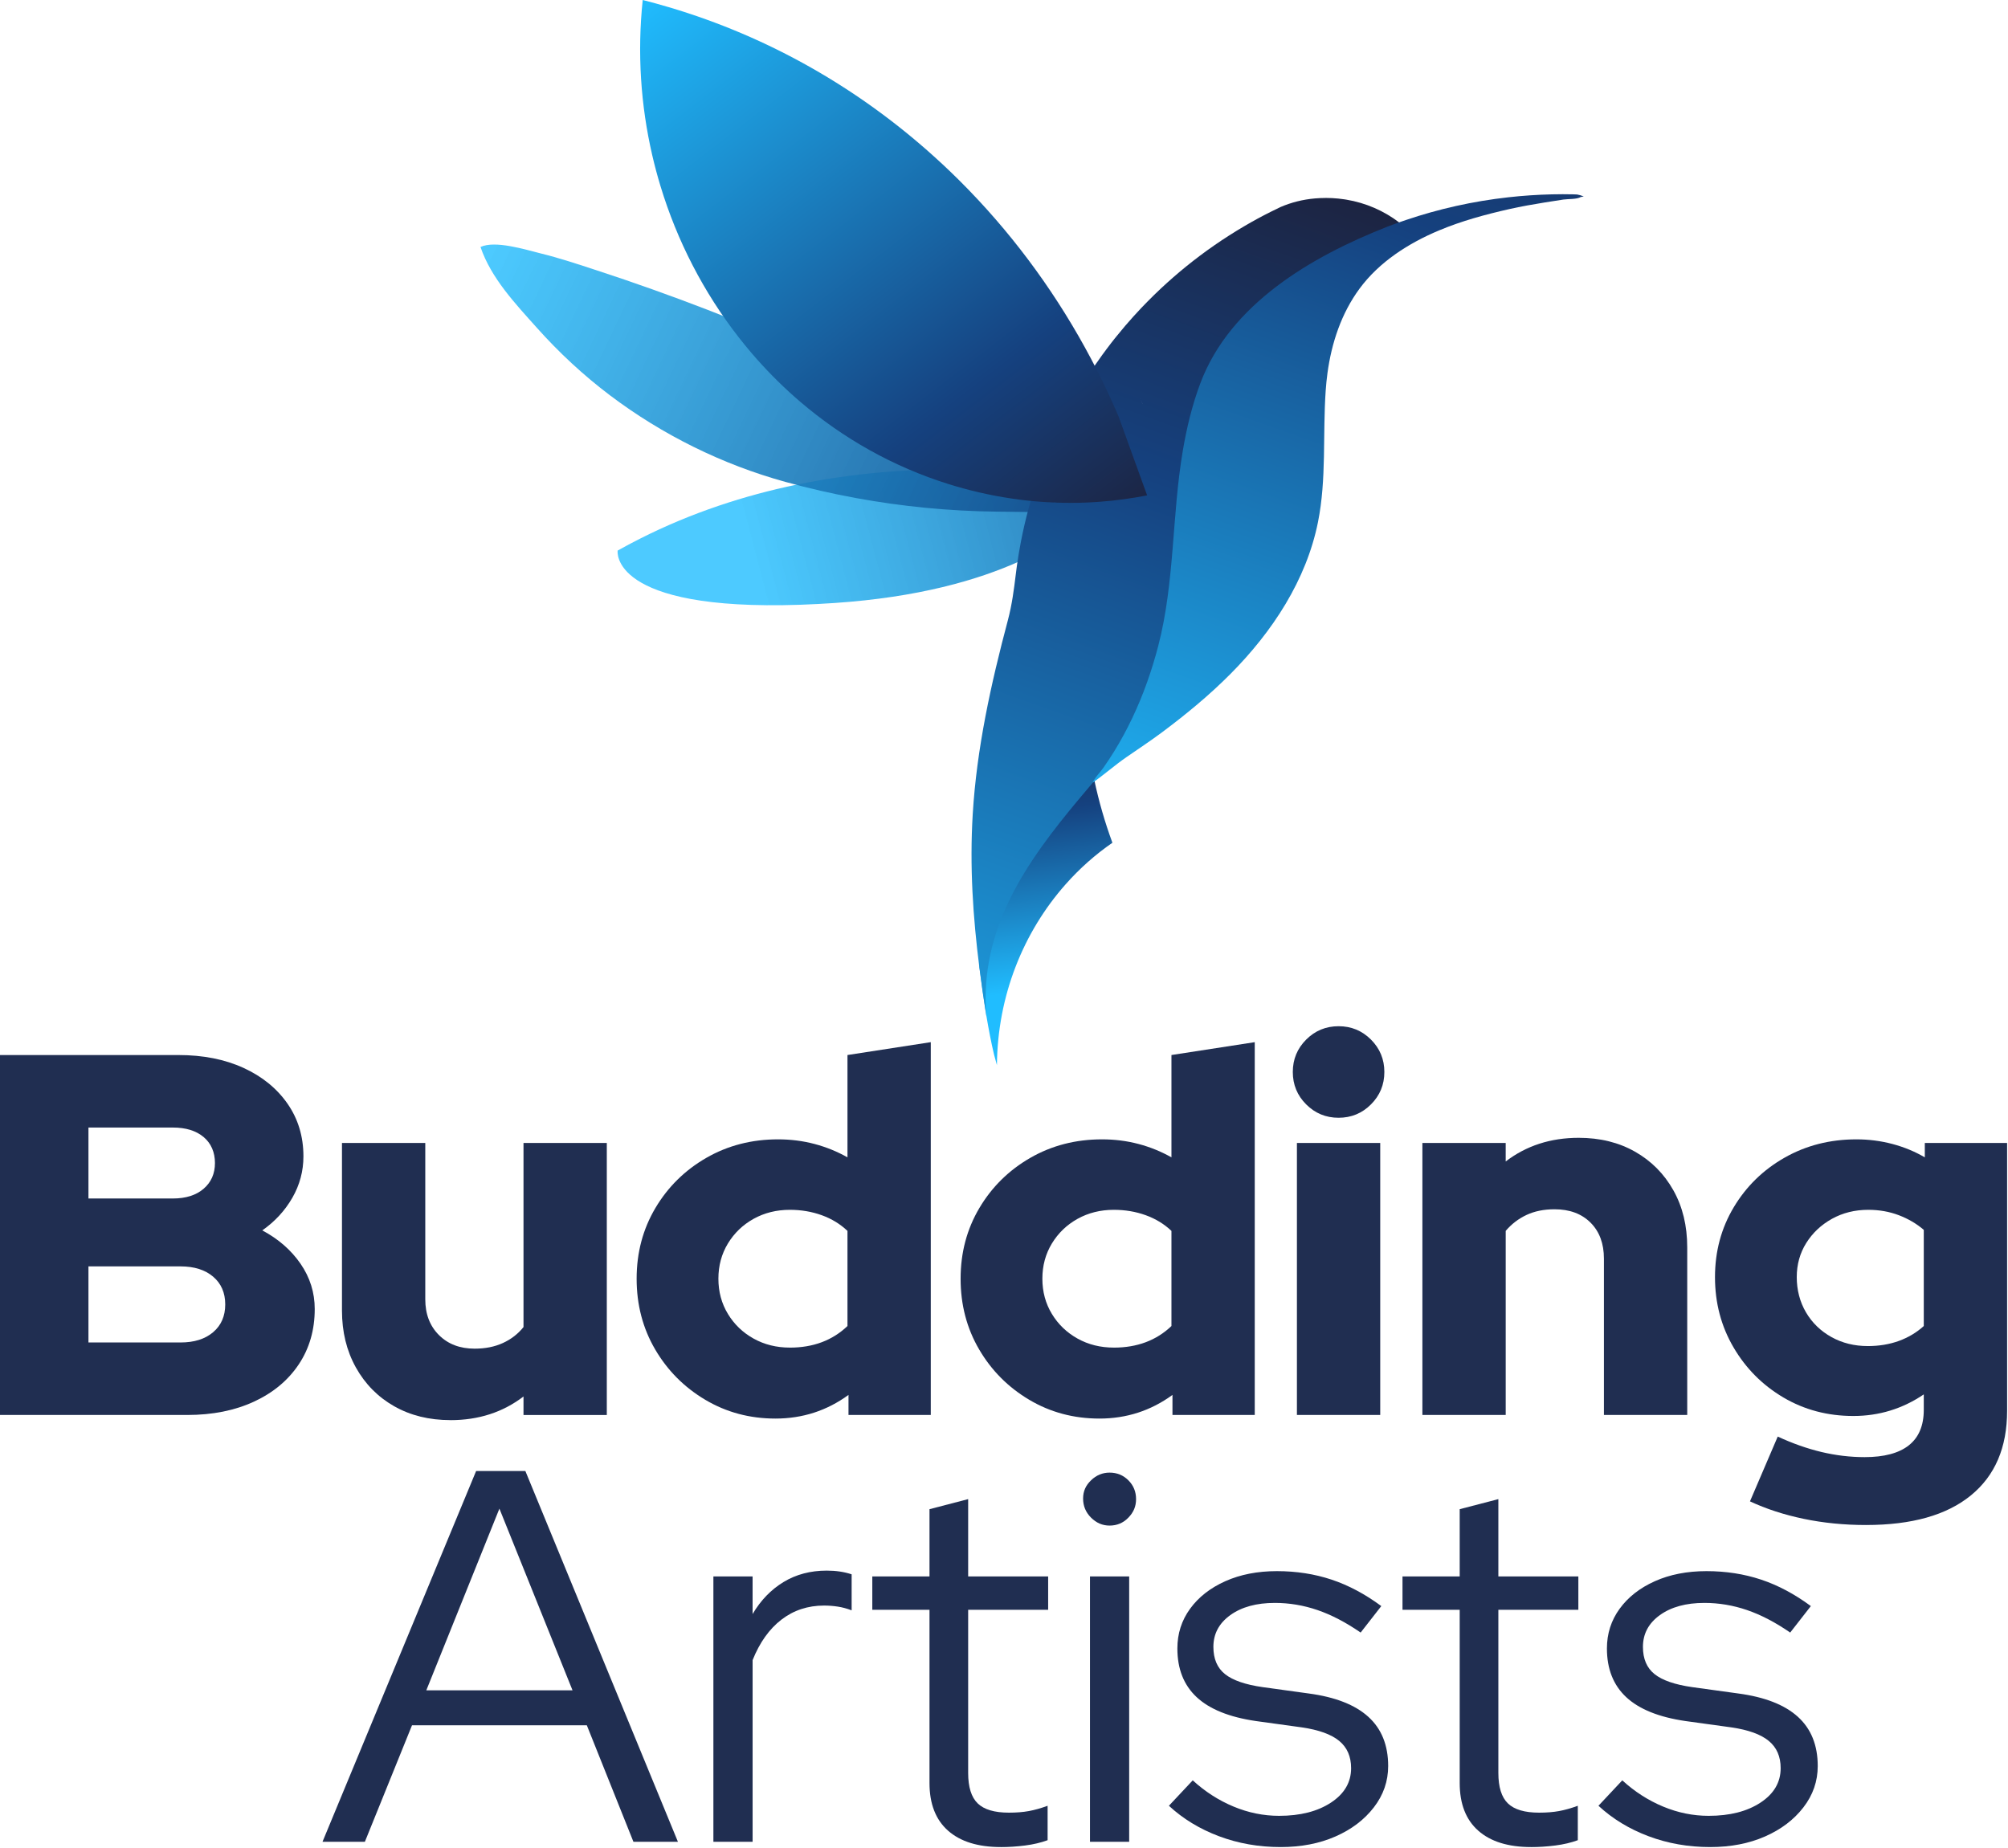
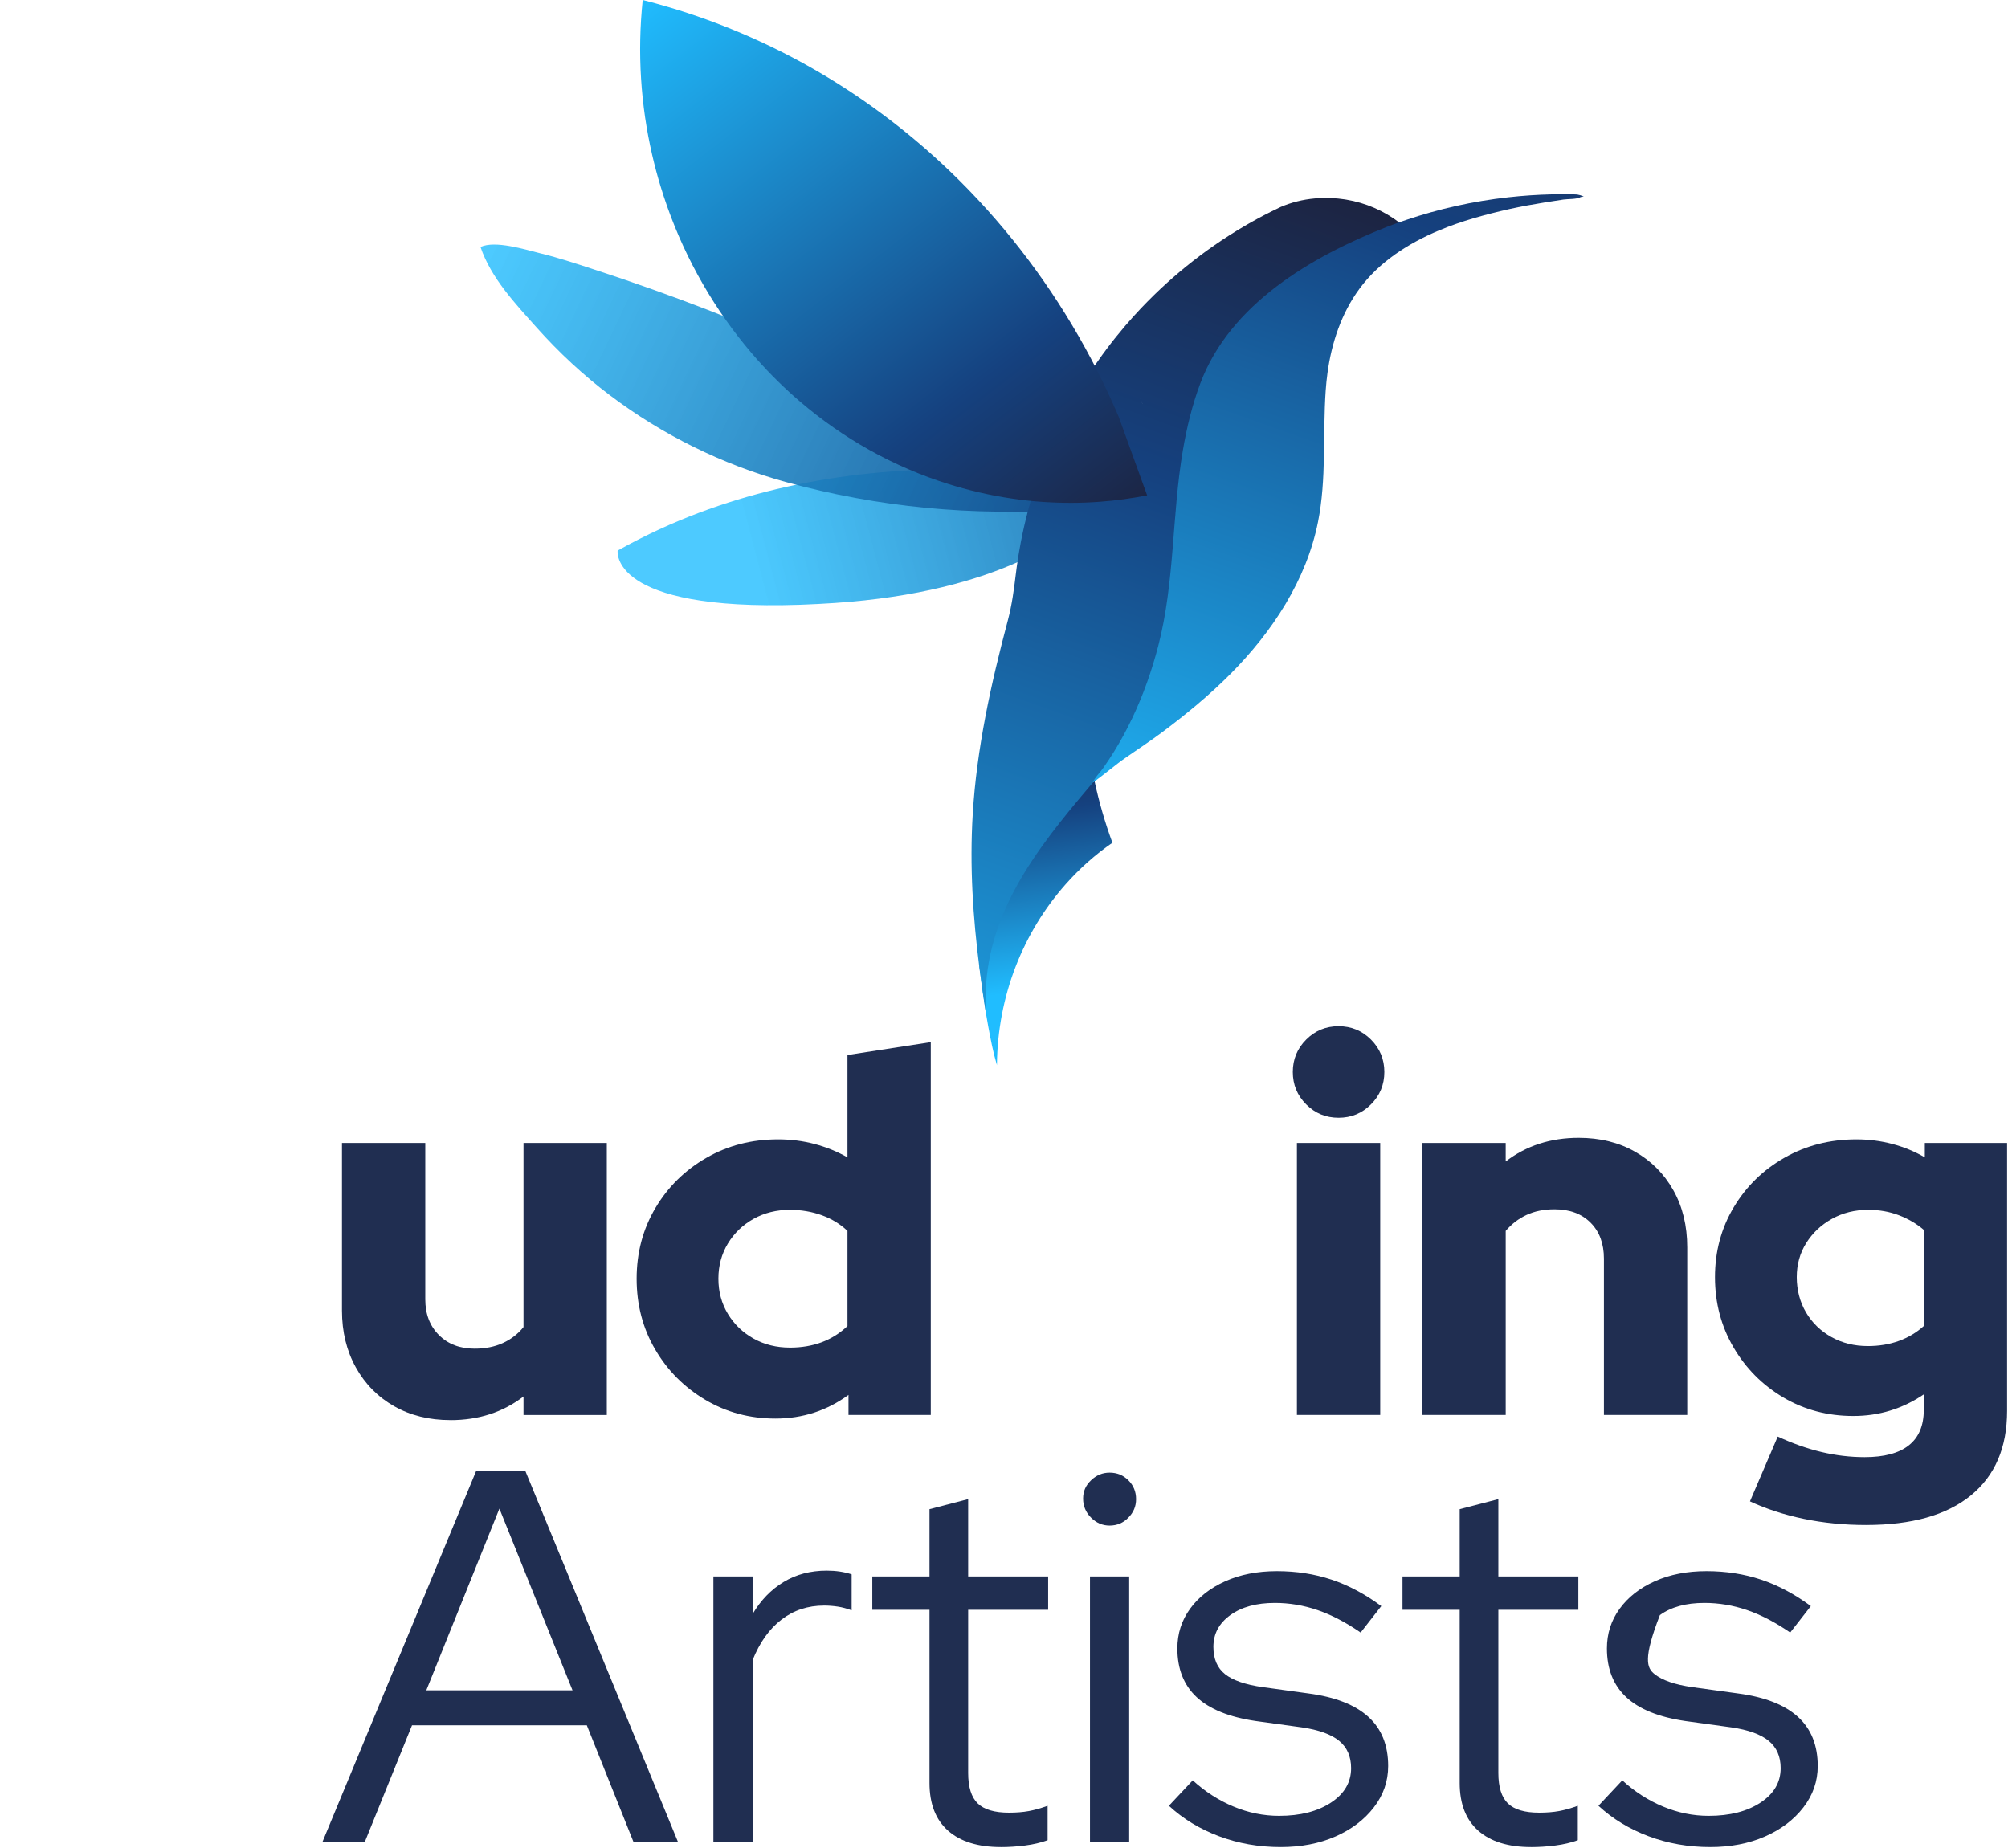
<svg xmlns="http://www.w3.org/2000/svg" width="1380" height="1270" viewBox="0 0 1380 1270" fill="none">
  <path d="M764.5 579.24C752.7 587.38 741.94 596.97 732.42 607.72C703.18 640.68 685.54 684.59 685.14 732.07C684.47 729.67 683.81 727.27 683.17 724.86C681.21 716.72 679.41 707.16 677.87 698.08V698.02C677.84 697.88 677.82 697.74 677.79 697.6C676.05 686.49 674.45 675.46 673.07 664.46C682.87 632.63 697.68 603.02 716.63 576.73C717.44 575.61 718.27 574.48 719.12 573.35C719.91 572.31 720.7 571.28 721.49 570.26C722.27 569.24 723.09 568.22 723.89 567.2C724.89 565.93 725.89 564.68 726.93 563.44C728.72 561.27 730.51 559.14 732.36 557.01C733.28 555.96 734.22 554.89 735.15 553.85C735.94 552.96 736.76 552.06 737.55 551.17C737.79 550.9 738.03 550.64 738.27 550.39C739.44 549.13 740.6 547.86 741.79 546.59C742.14 546.2 742.5 545.83 742.86 545.44C743.08 545.2 743.33 544.97 743.55 544.71C743.76 544.49 743.97 544.28 744.18 544.06C745.01 543.19 745.85 542.3 746.71 541.45C747.44 540.68 748.2 539.91 748.95 539.13C748.97 539.13 748.98 539.11 749 539.09C749.19 538.91 749.38 538.72 749.57 538.52C750.32 537.78 751.07 537.04 751.82 536.33C751.9 536.26 751.97 536.2 752.07 536.15C755.22 550.98 759.4 565.37 764.51 579.24H764.5Z" fill="url(#paint0_linear_147_86)" />
  <path d="M767.55 334.49C767.55 334.49 767.45 334.66 767.25 334.99C765.53 337.83 755.97 352.37 732.26 368.36C726.47 372.26 719.83 376.26 712.23 380.18C708.78 381.97 705.14 383.74 701.29 385.5C671.88 398.85 630.56 410.6 573.48 414.45C565.7 414.97 558.33 415.35 551.34 415.6C550.86 415.63 550.4 415.64 549.92 415.66C418.34 420.1 424.48 378.42 424.48 378.42C429.53 375.58 434.61 372.87 439.71 370.31C475.51 352.19 512.03 340.48 547.12 333.19C547.12 333.19 547.12 333.2 547.13 333.19C586.73 324.97 624.47 322.38 657.16 322.59C677.42 322.72 695.73 323.91 711.36 325.49C711.37 325.49 711.37 325.5 711.37 325.5C712.72 325.63 714.05 325.79 715.36 325.93C718.45 326.26 721.43 326.62 724.28 326.97C724.66 327.02 725.06 327.07 725.43 327.12C742.76 329.33 755.51 331.83 762.2 333.28C762.47 333.33 762.71 333.38 762.93 333.43C762.94 333.44 762.96 333.44 762.97 333.43C765.96 334.08 767.55 334.49 767.55 334.49Z" fill="url(#paint1_linear_147_86)" />
  <path d="M330.23 169.76C337.49 191.18 354.17 208.74 368.95 225.28C384.22 242.38 401 257.98 419.31 271.79C455.28 298.92 496.44 319.28 539.88 331.25C571.5 339.96 603.88 345.91 636.52 349.05C652.58 350.6 668.72 351.47 684.85 351.65C699.53 351.81 714.21 351.97 728.88 352.13C730.03 352.14 731.25 352.13 732.22 351.52C741.69 345.53 709.08 323.72 704.93 321.11C613.94 263.98 512.29 219.25 410.28 185.87C397.48 181.68 384.69 177.4 371.61 174.18C360.95 171.56 340.41 165.03 330.23 169.75V169.76Z" fill="url(#paint2_linear_147_86)" />
  <path d="M786.06 272.9C786.33 273.54 786.61 274.17 786.87 274.81C786.87 274.81 786.873 274.807 786.88 274.8H786.9C786.62 274.16 786.34 273.53 786.06 272.91V272.9ZM725.26 565.48C725.1 565.42 725 565.38 725 565.38L724.9 565.94L724.86 566.18C724.99 566.02 725.1 565.84 725.22 565.69C725.27 565.64 725.31 565.58 725.34 565.52C725.32 565.52 725.29 565.5 725.26 565.48Z" fill="url(#paint3_linear_147_86)" />
  <path d="M700.54 603.95V604.2C700.45 604.34 700.38 604.49 700.29 604.63C700.37 604.4 700.45 604.17 700.54 603.95Z" fill="url(#paint4_linear_147_86)" />
-   <path d="M786.9 274.78C786.9 274.78 786.89 274.781 786.88 274.801C786.34 273.531 785.79 272.271 785.22 271.021C785.79 272.271 786.36 273.52 786.9 274.78Z" fill="url(#paint5_linear_147_86)" />
  <path d="M964.8 155.8L963.18 154.1C963.07 154 962.96 153.91 962.83 153.83L962.63 153.66C962.27 153.38 961.92 153.12 961.54 152.85H961.53C951.09 144.89 938.68 139.45 925.24 137.21C924.75 137.11 924.28 137.03 923.8 136.99C918.41 136.18 912.88 135.88 907.25 136.15C906.08 136.2 904.91 136.26 903.71 136.38C895.35 137.11 887.45 139.12 880.15 142.25C877.9 143.32 875.66 144.4 873.43 145.53C867.18 148.65 861.06 151.96 855.08 155.5C841.06 163.72 827.74 172.98 815.21 183.12C809.26 187.96 803.49 192.99 797.9 198.21C796.35 199.68 794.83 201.13 793.31 202.59C790.3 205.55 787.33 208.55 784.4 211.61C780.58 215.65 776.87 219.77 773.27 223.97C771.27 226.31 769.31 228.67 767.38 231.08C766.93 231.62 766.49 232.17 766.04 232.73C765.38 233.55 764.73 234.39 764.08 235.22C763.96 235.35 763.86 235.49 763.76 235.62L763.64 235.78C762.47 237.31 761.31 238.85 760.15 240.38C760.02 240.57 759.87 240.77 759.75 240.95C759.04 241.87 758.36 242.79 757.67 243.74C753.7 249.18 749.89 254.76 746.23 260.47C746.01 260.83 745.81 261.15 745.6 261.49C740.67 269.3 736.06 277.3 731.82 285.49C731.21 286.65 730.63 287.8 730.05 288.94C727.83 293.36 725.7 297.81 723.7 302.34C722.22 305.6 720.83 308.89 719.48 312.2C717.66 316.68 715.94 321.23 714.32 325.8C714.27 325.95 714.21 326.11 714.16 326.26C714.04 326.58 713.92 326.92 713.81 327.25C713.64 327.72 713.48 328.2 713.32 328.68C713.27 328.84 713.2 329.01 713.15 329.17C713.05 329.44 712.95 329.72 712.86 329.99C712.75 330.29 712.65 330.6 712.55 330.9C712.55 330.9 712.21 331.94 712.2 331.95C711.95 332.7 711.7 333.44 711.46 334.18C711.41 334.33 711.36 334.49 711.31 334.64C711.07 335.39 710.83 336.16 710.59 336.91C710.5 337.18 710.42 337.45 710.33 337.71C709.12 341.57 707.99 345.45 706.95 349.37C706.72 350.2 706.5 351.05 706.27 351.88C706.26 351.97 706.23 352.05 706.2 352.14C705.95 353.1 705.71 354.05 705.46 355C705.39 355.33 705.31 355.65 705.22 355.97C703.43 363.18 701.89 370.49 700.61 377.88C700.14 380.46 699.72 383.04 699.36 385.65C699.32 385.9 699.27 386.16 699.23 386.41C699.15 386.89 699.09 387.38 699.01 387.87C698.93 388.44 698.85 389 698.77 389.57C698.54 391.24 698.32 392.9 698.12 394.6C696.82 405.35 695.47 415.67 692.69 426.17C681.07 469.89 671.23 514.31 668.51 559.58C666.34 595.46 668.65 630.28 673.12 665.39C674.49 676.28 676.08 687.19 677.81 698.18C677.84 698.32 677.85 698.46 677.88 698.6C677.86 698.35 677.84 698.12 677.82 697.87V697.81C673.14 637.92 705.45 592.34 741.97 548.66C744.69 545.42 747.41 542.18 750.17 538.95C750.53 538.53 750.86 538.12 751.22 537.7H751.23C751.54 537.33 751.85 536.96 752.15 536.6C753.7 534.77 755.26 532.94 756.81 531.1C761.07 526.06 765.32 520.97 769.46 515.84C791.64 488.41 802.24 457.54 808.62 423.17C821.55 353.51 815.18 273.22 864.99 216.44C881.22 197.92 901.34 183.73 922.99 172.27L933.66 173.59L965.67 157.96L964.8 155.8ZM785.22 277.64C785.22 277.64 785.21 277.64 785.2 277.65C784.65 276.38 784.11 275.12 783.54 273.87C784.11 275.13 784.68 276.37 785.22 277.64Z" fill="url(#paint6_linear_147_86)" />
  <path d="M1088.43 135.03C1087.76 135.16 1087.09 135.28 1086.42 135.42C1086.39 135.42 1086.36 135.42 1086.33 135.44C1083.81 137.04 1077.48 136.7 1074.47 137.15C1070.22 137.78 1065.98 138.43 1061.75 139.13C1053.54 140.47 1045.31 141.89 1037.19 143.73C1020.78 147.44 1004.47 151.87 988.94 158.38C968.06 167.13 947.96 179.94 934.37 198.36C921.85 215.33 915.11 235.71 912.3 256.46C911.76 260.46 911.36 264.49 911.08 268.52C909 298.63 911.72 329.19 905.8 358.77C897.82 398.69 874.42 434.23 845.73 463.11C831.16 477.79 815.16 490.97 798.6 503.33C790.6 509.3 782.26 514.79 774.05 520.46C766.1 525.95 758.86 532.43 750.94 537.93C752.32 534.58 756.02 530.92 758.27 527.73C760.81 524.13 763.23 520.45 765.55 516.7C770.18 509.23 774.37 501.5 778.14 493.56C785.72 477.63 791.6 460.92 796.03 443.85C807.43 399.93 805.33 354.09 812.92 309.58C815.58 293.92 819.32 278.39 824.91 263.5C845.39 208.85 901.46 176.3 953.09 155.95C953.81 155.66 954.54 155.4 955.27 155.11C956.14 154.79 957.02 154.46 957.89 154.15C959.48 153.57 961.06 153 962.65 152.45C962.71 152.42 962.77 152.4 962.84 152.38C963.99 151.98 965.16 151.58 966.31 151.19C988.67 143.62 1012.15 138.33 1036.57 135.6C1046.51 134.49 1056.5 133.82 1066.5 133.58C1071.49 133.46 1076.5 133.46 1081.49 133.57C1082.3 133.58 1083.12 133.63 1083.95 133.69C1085.17 133.9 1086.68 134.3 1088.45 135.02L1088.43 135.03Z" fill="url(#paint7_linear_147_86)" />
  <path d="M788.41 340.46C777.72 342.57 766.86 344.04 755.87 344.86C754.26 344.98 752.65 345.08 751.04 345.18C744.68 345.56 738.29 345.69 731.87 345.59C729.66 345.56 727.44 345.52 725.21 345.43C725.12 345.32 725.05 345.21 724.97 345.09C724.84 345.18 724.73 345.3 724.61 345.4C720.24 345.23 715.84 344.96 711.44 344.57C709.09 344.36 706.73 344.13 704.38 343.86C703.63 343.77 702.89 343.68 702.14 343.58C701.83 343.54 701.51 343.5 701.2 343.46C686.26 341.59 671.22 338.46 656.25 334.04C654.84 333.62 653.44 333.19 652.03 332.76C613.75 320.8 579.41 301.28 550.06 276.22C539.42 267.12 529.46 257.33 520.19 246.89C519.08 245.63 517.98 244.37 516.89 243.1C516.57 242.74 516.25 242.37 515.95 242C513.13 238.67 510.37 235.31 507.7 231.87C483.67 201.08 465.36 165.7 453.88 127.77C451.77 120.83 449.9 113.78 448.25 106.67C440.32 72.37 437.89 36.32 441.71 0C447.62 1.5 453.53 3.11 459.45 4.88C528.79 25.38 590.39 61.05 641.9 107.54C649.47 114.34 656.8 121.4 663.92 128.68C664.63 129.39 665.34 130.11 666.04 130.86C699.2 165.14 727.39 204.21 749.84 246.63C755.05 256.48 759.95 266.5 764.53 276.68C765.02 277.72 765.49 278.8 765.95 279.87C766.48 281.05 767.01 282.23 767.51 283.42C768.03 284.61 768.55 285.8 769.04 287C769.04 287 769.033 287.003 769.02 287.01L788.25 340.17C788.25 340.17 788.3 340.24 788.33 340.28C788.35 340.33 788.37 340.4 788.39 340.46H788.41Z" fill="url(#paint8_linear_147_86)" />
-   <path d="M0 972.53V725.14H122.64C139.6 725.14 154.5 728.09 167.35 733.98C180.19 739.87 190.26 748.06 197.57 758.54C204.87 769.03 208.53 781.1 208.53 794.77C208.53 804.9 206 814.38 200.93 823.22C195.86 832.06 188.97 839.54 180.25 845.66C191.32 851.55 200.1 859.21 206.58 868.63C213.06 878.06 216.3 888.42 216.3 899.73C216.3 914.1 212.64 926.77 205.34 937.72C198.03 948.68 187.79 957.22 174.59 963.34C161.39 969.47 146.08 972.53 128.65 972.53H0.01H0ZM60.79 823.74H118.75C127.7 823.74 134.77 821.5 139.96 817.03C145.14 812.56 147.73 806.66 147.73 799.36C147.73 792.06 145.14 785.87 139.96 781.51C134.77 777.15 127.71 774.97 118.75 774.97H60.79V823.74ZM60.79 922.7H124.05C133.47 922.7 140.95 920.35 146.49 915.63C152.02 910.92 154.79 904.56 154.79 896.55C154.79 888.54 152.02 882.18 146.49 877.47C140.95 872.76 133.47 870.4 124.05 870.4H60.79V922.71V922.7Z" fill="#202E51" />
  <path d="M309.59 976.06C294.98 976.06 282.08 972.88 270.89 966.52C259.7 960.16 250.92 951.27 244.56 939.84C238.2 928.41 235.02 915.4 235.02 900.79V785.58H292.27V893.02C292.27 903.15 295.39 911.34 301.64 917.58C307.88 923.83 316.07 926.95 326.2 926.95C333.5 926.95 339.98 925.66 345.64 923.06C351.29 920.47 356.01 916.82 359.78 912.1V785.58H417.03V972.54H359.78V959.82C345.64 970.66 328.91 976.08 309.59 976.08V976.06Z" fill="#202E51" />
  <path d="M532.95 975C515.28 975 499.2 970.7 484.71 962.1C470.22 953.5 458.73 941.96 450.25 927.46C441.77 912.97 437.53 896.77 437.53 878.87C437.53 860.97 441.83 844.77 450.43 830.27C459.03 815.78 470.69 804.29 485.42 795.81C500.14 787.33 516.58 783.09 534.72 783.09C543.43 783.09 551.8 784.15 559.81 786.27C567.82 788.39 575.36 791.46 582.43 795.46V725.13L639.68 716.29V972.52H583.13V958.74C568.29 969.58 551.55 975 532.94 975H532.95ZM542.85 926.23C550.86 926.23 558.16 924.99 564.76 922.52C571.35 920.05 577.25 916.34 582.43 911.39V846.01C577.48 841.3 571.59 837.7 564.76 835.23C557.92 832.76 550.62 831.52 542.85 831.52C533.66 831.52 525.35 833.59 517.93 837.7C510.51 841.83 504.62 847.48 500.26 854.66C495.9 861.85 493.72 869.92 493.72 878.87C493.72 887.82 495.9 895.89 500.26 903.08C504.62 910.27 510.51 915.92 517.93 920.04C525.35 924.17 533.66 926.22 542.85 926.22V926.23Z" fill="#202E51" />
-   <path d="M755.6 975C737.93 975 721.85 970.7 707.36 962.1C692.87 953.5 681.38 941.96 672.9 927.46C664.42 912.97 660.18 896.77 660.18 878.87C660.18 860.97 664.48 844.77 673.08 830.27C681.68 815.78 693.34 804.29 708.07 795.81C722.79 787.33 739.23 783.09 757.37 783.09C766.08 783.09 774.45 784.15 782.46 786.27C790.47 788.39 798.01 791.46 805.08 795.46V725.13L862.33 716.29V972.52H805.78V958.74C790.94 969.58 774.2 975 755.59 975H755.6ZM765.5 926.23C773.51 926.23 780.81 924.99 787.41 922.52C794 920.05 799.9 916.34 805.08 911.39V846.01C800.13 841.3 794.24 837.7 787.41 835.23C780.57 832.76 773.27 831.52 765.5 831.52C756.31 831.52 748 833.59 740.58 837.7C733.16 841.83 727.27 847.48 722.91 854.66C718.55 861.85 716.37 869.92 716.37 878.87C716.37 887.82 718.55 895.89 722.91 903.08C727.27 910.27 733.16 915.92 740.58 920.04C748 924.17 756.31 926.22 765.5 926.22V926.23Z" fill="#202E51" />
  <path d="M919.94 768.25C911.22 768.25 903.8 765.19 897.67 759.06C891.54 752.94 888.48 745.51 888.48 736.79C888.48 728.07 891.54 720.65 897.67 714.52C903.79 708.4 911.22 705.33 919.94 705.33C928.66 705.33 936.08 708.39 942.21 714.52C948.33 720.65 951.4 728.07 951.4 736.79C951.4 745.51 948.34 752.93 942.21 759.06C936.08 765.19 928.66 768.25 919.94 768.25ZM891.31 972.53V785.57H948.56V972.53H891.31Z" fill="#202E51" />
  <path d="M977.54 972.53V785.57H1034.79V798.29C1048.93 787.46 1065.65 782.03 1084.98 782.03C1099.59 782.03 1112.49 785.21 1123.68 791.57C1134.87 797.93 1143.65 806.77 1150.01 818.08C1156.37 829.39 1159.55 842.47 1159.55 857.31V972.52H1102.3V865.08C1102.3 854.71 1099.24 846.47 1093.11 840.34C1086.98 834.22 1078.73 831.15 1068.37 831.15C1061.06 831.15 1054.64 832.45 1049.11 835.04C1043.57 837.64 1038.8 841.29 1034.8 846V972.52H977.55L977.54 972.53Z" fill="#202E51" />
  <path d="M1282.54 1048.16C1267.46 1048.16 1253.15 1046.75 1239.6 1043.92C1226.05 1041.09 1213.74 1037.08 1202.67 1031.9L1221.75 987.37C1231.88 992.08 1241.9 995.61 1251.79 997.97C1261.69 1000.32 1271.58 1001.5 1281.48 1001.5C1294.91 1001.5 1305.04 998.79 1311.87 993.37C1318.7 987.95 1322.12 979.82 1322.12 968.98V958.38C1307.51 968.28 1291.37 973.22 1273.7 973.22C1256.03 973.22 1240 968.98 1225.63 960.5C1211.26 952.02 1199.83 940.53 1191.35 926.04C1182.87 911.55 1178.63 895.47 1178.63 877.8C1178.63 860.13 1182.93 844.11 1191.53 829.74C1200.13 815.37 1211.79 804 1226.52 795.64C1241.24 787.28 1257.68 783.09 1275.82 783.09C1284.3 783.09 1292.55 784.15 1300.56 786.27C1308.57 788.39 1315.99 791.46 1322.83 795.46V785.56H1379.38V969.69C1379.38 994.9 1371.07 1014.28 1354.46 1027.83C1337.85 1041.38 1313.87 1048.15 1282.54 1048.15V1048.16ZM1283.6 925.17C1291.38 925.17 1298.5 923.99 1304.98 921.64C1311.46 919.29 1317.17 915.87 1322.12 911.39V845.3C1317.17 841.06 1311.46 837.7 1304.98 835.23C1298.5 832.76 1291.49 831.52 1283.95 831.52C1274.76 831.52 1266.46 833.59 1259.03 837.7C1251.61 841.83 1245.72 847.36 1241.36 854.31C1237 861.26 1234.82 869.1 1234.82 877.81C1234.82 886.52 1236.94 894.83 1241.18 902.02C1245.42 909.21 1251.25 914.86 1258.67 918.98C1266.09 923.11 1274.4 925.16 1283.59 925.16L1283.6 925.17Z" fill="#202E51" />
  <path d="M221.64 1265.87L327.21 1011.06H361.06L465.9 1265.87H435.32L403.29 1185.79H283.16L250.76 1265.87H221.64ZM292.99 1161.76H393.46L343.22 1036.9L292.99 1161.76Z" fill="#202E51" />
  <path d="M490.28 1265.87V1083.5H517.22V1109.35C522.8 1099.89 529.9 1092.55 538.51 1087.33C547.12 1082.11 557.01 1079.5 568.18 1079.5C574.49 1079.5 580.19 1080.35 585.29 1082.05V1106.8C582.13 1105.59 578.98 1104.74 575.83 1104.25C572.67 1103.77 569.52 1103.52 566.37 1103.52C555.2 1103.52 545.44 1106.74 537.07 1113.17C528.7 1119.6 522.08 1128.89 517.23 1141.02V1265.88H490.29L490.28 1265.87Z" fill="#202E51" />
  <path d="M687.94 1269.51C672.16 1269.51 660.03 1265.75 651.54 1258.23C643.04 1250.71 638.8 1239.79 638.8 1225.47V1106.44H599.49V1083.51H638.8V1037.28L665.37 1030.36V1083.51H720.34V1106.44H665.37V1218.56C665.37 1228.27 667.55 1235.25 671.92 1239.49C676.29 1243.74 683.44 1245.86 693.4 1245.86C698.5 1245.86 703.05 1245.5 707.05 1244.77C711.05 1244.04 715.36 1242.83 719.97 1241.13V1264.79C715.36 1266.48 710.2 1267.7 704.5 1268.43C698.79 1269.16 693.27 1269.52 687.94 1269.52V1269.51Z" fill="#202E51" />
  <path d="M762.56 1048.55C757.7 1048.55 753.46 1046.73 749.82 1043.09C746.18 1039.45 744.36 1035.08 744.36 1029.99C744.36 1024.9 746.18 1020.95 749.82 1017.43C753.46 1013.91 757.7 1012.15 762.56 1012.15C767.66 1012.15 771.96 1013.91 775.48 1017.43C779 1020.95 780.76 1025.26 780.76 1030.35C780.76 1035.44 779 1039.45 775.48 1043.09C771.96 1046.73 767.65 1048.55 762.56 1048.55ZM749.09 1265.87V1083.5H776.03V1265.87H749.09Z" fill="#202E51" />
  <path d="M880.14 1269.51C865.09 1269.51 850.96 1267.02 837.73 1262.05C824.5 1257.08 813.03 1250.1 803.33 1241.12L819.71 1223.65C828.2 1231.42 837.55 1237.43 847.74 1241.67C857.93 1245.92 868.36 1248.04 879.05 1248.04C893.61 1248.04 905.5 1245.01 914.72 1238.94C923.94 1232.88 928.55 1224.99 928.55 1215.28C928.55 1207.27 925.82 1201.03 920.36 1196.53C914.9 1192.04 906.35 1188.95 894.7 1187.25L863.03 1182.88C844.83 1180.21 831.3 1174.75 822.44 1166.5C813.58 1158.25 809.15 1147.09 809.15 1133.01C809.15 1122.82 812.06 1113.72 817.89 1105.71C823.72 1097.7 831.78 1091.39 842.1 1086.78C852.41 1082.17 864.24 1079.86 877.59 1079.86C890.94 1079.86 903.43 1081.81 915.08 1085.68C926.73 1089.56 938.13 1095.63 949.3 1103.88L935.1 1122.08C924.91 1115.04 915.02 1109.89 905.43 1106.61C895.84 1103.33 886.07 1101.7 876.13 1101.7C863.51 1101.7 853.32 1104.49 845.55 1110.07C837.78 1115.66 833.9 1122.94 833.9 1131.91C833.9 1140.16 836.57 1146.41 841.91 1150.66C847.24 1154.91 855.86 1157.88 867.75 1159.58L899.42 1163.95C917.62 1166.38 931.27 1171.72 940.37 1179.97C949.47 1188.22 954.02 1199.51 954.02 1213.82C954.02 1224.26 950.74 1233.72 944.19 1242.21C937.64 1250.71 928.84 1257.38 917.8 1262.23C906.75 1267.08 894.2 1269.51 880.12 1269.51H880.14Z" fill="#202E51" />
  <path d="M1052.32 1269.51C1036.54 1269.51 1024.41 1265.75 1015.92 1258.23C1007.42 1250.71 1003.18 1239.79 1003.18 1225.47V1106.44H963.87V1083.51H1003.18V1037.28L1029.75 1030.36V1083.51H1084.72V1106.44H1029.75V1218.56C1029.75 1228.27 1031.93 1235.25 1036.3 1239.49C1040.67 1243.74 1047.82 1245.86 1057.78 1245.86C1062.88 1245.86 1067.43 1245.5 1071.43 1244.77C1075.43 1244.04 1079.74 1242.83 1084.35 1241.13V1264.79C1079.74 1266.48 1074.58 1267.7 1068.88 1268.43C1063.18 1269.16 1057.65 1269.52 1052.32 1269.52V1269.51Z" fill="#202E51" />
-   <path d="M1175.35 1269.51C1160.3 1269.51 1146.17 1267.02 1132.94 1262.05C1119.71 1257.08 1108.24 1250.1 1098.54 1241.12L1114.92 1223.65C1123.41 1231.42 1132.76 1237.43 1142.95 1241.67C1153.14 1245.92 1163.57 1248.04 1174.26 1248.04C1188.82 1248.04 1200.71 1245.01 1209.93 1238.94C1219.15 1232.88 1223.76 1224.99 1223.76 1215.28C1223.76 1207.27 1221.03 1201.03 1215.57 1196.53C1210.11 1192.04 1201.56 1188.95 1189.91 1187.25L1158.24 1182.88C1140.04 1180.21 1126.51 1174.75 1117.65 1166.5C1108.79 1158.25 1104.36 1147.09 1104.36 1133.01C1104.36 1122.82 1107.27 1113.72 1113.1 1105.71C1118.93 1097.7 1126.99 1091.39 1137.31 1086.78C1147.62 1082.17 1159.45 1079.86 1172.8 1079.86C1186.15 1079.86 1198.64 1081.81 1210.29 1085.68C1221.94 1089.56 1233.34 1095.63 1244.51 1103.88L1230.31 1122.08C1220.12 1115.04 1210.23 1109.89 1200.64 1106.61C1191.05 1103.33 1181.28 1101.7 1171.34 1101.7C1158.72 1101.7 1148.53 1104.49 1140.76 1110.07C1132.99 1115.66 1129.11 1122.94 1129.11 1131.91C1129.11 1140.16 1131.78 1146.41 1137.12 1150.66C1142.46 1154.91 1151.07 1157.88 1162.97 1159.58L1194.64 1163.95C1212.84 1166.38 1226.49 1171.72 1235.59 1179.97C1244.69 1188.22 1249.24 1199.51 1249.24 1213.82C1249.24 1224.26 1245.96 1233.72 1239.41 1242.21C1232.86 1250.71 1224.06 1257.38 1213.02 1262.23C1201.97 1267.08 1189.42 1269.51 1175.34 1269.51H1175.35Z" fill="#202E51" />
+   <path d="M1175.35 1269.51C1160.3 1269.51 1146.17 1267.02 1132.94 1262.05C1119.71 1257.08 1108.24 1250.1 1098.54 1241.12L1114.92 1223.65C1123.41 1231.42 1132.76 1237.43 1142.95 1241.67C1153.14 1245.92 1163.57 1248.04 1174.26 1248.04C1188.82 1248.04 1200.71 1245.01 1209.93 1238.94C1219.15 1232.88 1223.76 1224.99 1223.76 1215.28C1223.76 1207.27 1221.03 1201.03 1215.57 1196.53C1210.11 1192.04 1201.56 1188.95 1189.91 1187.25L1158.24 1182.88C1140.04 1180.21 1126.51 1174.75 1117.65 1166.5C1108.79 1158.25 1104.36 1147.09 1104.36 1133.01C1104.36 1122.82 1107.27 1113.72 1113.1 1105.71C1118.93 1097.7 1126.99 1091.39 1137.31 1086.78C1147.62 1082.17 1159.45 1079.86 1172.8 1079.86C1186.15 1079.86 1198.64 1081.81 1210.29 1085.68C1221.94 1089.56 1233.34 1095.63 1244.51 1103.88L1230.31 1122.08C1220.12 1115.04 1210.23 1109.89 1200.64 1106.61C1191.05 1103.33 1181.28 1101.7 1171.34 1101.7C1158.72 1101.7 1148.53 1104.49 1140.76 1110.07C1129.11 1140.16 1131.78 1146.41 1137.12 1150.66C1142.46 1154.91 1151.07 1157.88 1162.97 1159.58L1194.64 1163.95C1212.84 1166.38 1226.49 1171.72 1235.59 1179.97C1244.69 1188.22 1249.24 1199.51 1249.24 1213.82C1249.24 1224.26 1245.96 1233.72 1239.41 1242.21C1232.86 1250.71 1224.06 1257.38 1213.02 1262.23C1201.97 1267.08 1189.42 1269.51 1175.34 1269.51H1175.35Z" fill="#202E51" />
  <defs>
    <linearGradient id="paint0_linear_147_86" x1="733.448" y1="738.307" x2="699.6" y2="468.075" gradientUnits="userSpaceOnUse">
      <stop offset="0.22" stop-color="#20BDFF" />
      <stop offset="0.67" stop-color="#15417F" />
      <stop offset="0.99" stop-color="#1E1E35" />
    </linearGradient>
    <linearGradient id="paint1_linear_147_86" x1="439.35" y1="409.63" x2="927.57" y2="281.3" gradientUnits="userSpaceOnUse">
      <stop offset="0.16" stop-color="#20BDFF" stop-opacity="0.8" />
      <stop offset="0.96" stop-color="#15417F" />
    </linearGradient>
    <linearGradient id="paint2_linear_147_86" x1="328.49" y1="185.12" x2="894.83" y2="454.34" gradientUnits="userSpaceOnUse">
      <stop stop-color="#20BDFF" stop-opacity="0.8" />
      <stop offset="0.79" stop-color="#15417F" />
    </linearGradient>
    <linearGradient id="paint3_linear_147_86" x1="601.26" y1="848.87" x2="883.04" y2="64.921" gradientUnits="userSpaceOnUse">
      <stop stop-color="#20BDFF" />
      <stop offset="0.67" stop-color="#15417F" />
      <stop offset="0.99" stop-color="#1E1E35" />
    </linearGradient>
    <linearGradient id="paint4_linear_147_86" x1="611.26" y1="852.48" x2="893.069" y2="68.482" gradientUnits="userSpaceOnUse">
      <stop stop-color="#20BDFF" />
      <stop offset="0.67" stop-color="#15417F" />
      <stop offset="0.99" stop-color="#1E1E35" />
    </linearGradient>
    <linearGradient id="paint5_linear_147_86" x1="581.588" y1="841.79" x2="863.377" y2="57.848" gradientUnits="userSpaceOnUse">
      <stop stop-color="#20BDFF" />
      <stop offset="0.67" stop-color="#15417F" />
      <stop offset="0.99" stop-color="#1E1E35" />
    </linearGradient>
    <linearGradient id="paint6_linear_147_86" x1="619.48" y1="855.42" x2="901.26" y2="71.47" gradientUnits="userSpaceOnUse">
      <stop stop-color="#20BDFF" />
      <stop offset="0.67" stop-color="#15417F" />
      <stop offset="0.99" stop-color="#1E1E35" />
    </linearGradient>
    <linearGradient id="paint7_linear_147_86" x1="721.94" y1="861.14" x2="1093.66" y2="-187.14" gradientUnits="userSpaceOnUse">
      <stop offset="0.22" stop-color="#20BDFF" />
      <stop offset="0.67" stop-color="#15417F" />
      <stop offset="0.99" stop-color="#1E1E35" />
    </linearGradient>
    <linearGradient id="paint8_linear_147_86" x1="442.235" y1="-3.349" x2="763.465" y2="413.68" gradientUnits="userSpaceOnUse">
      <stop stop-color="#20BDFF" />
      <stop offset="0.67" stop-color="#15417F" />
      <stop offset="0.99" stop-color="#1E1E35" />
    </linearGradient>
  </defs>
</svg>